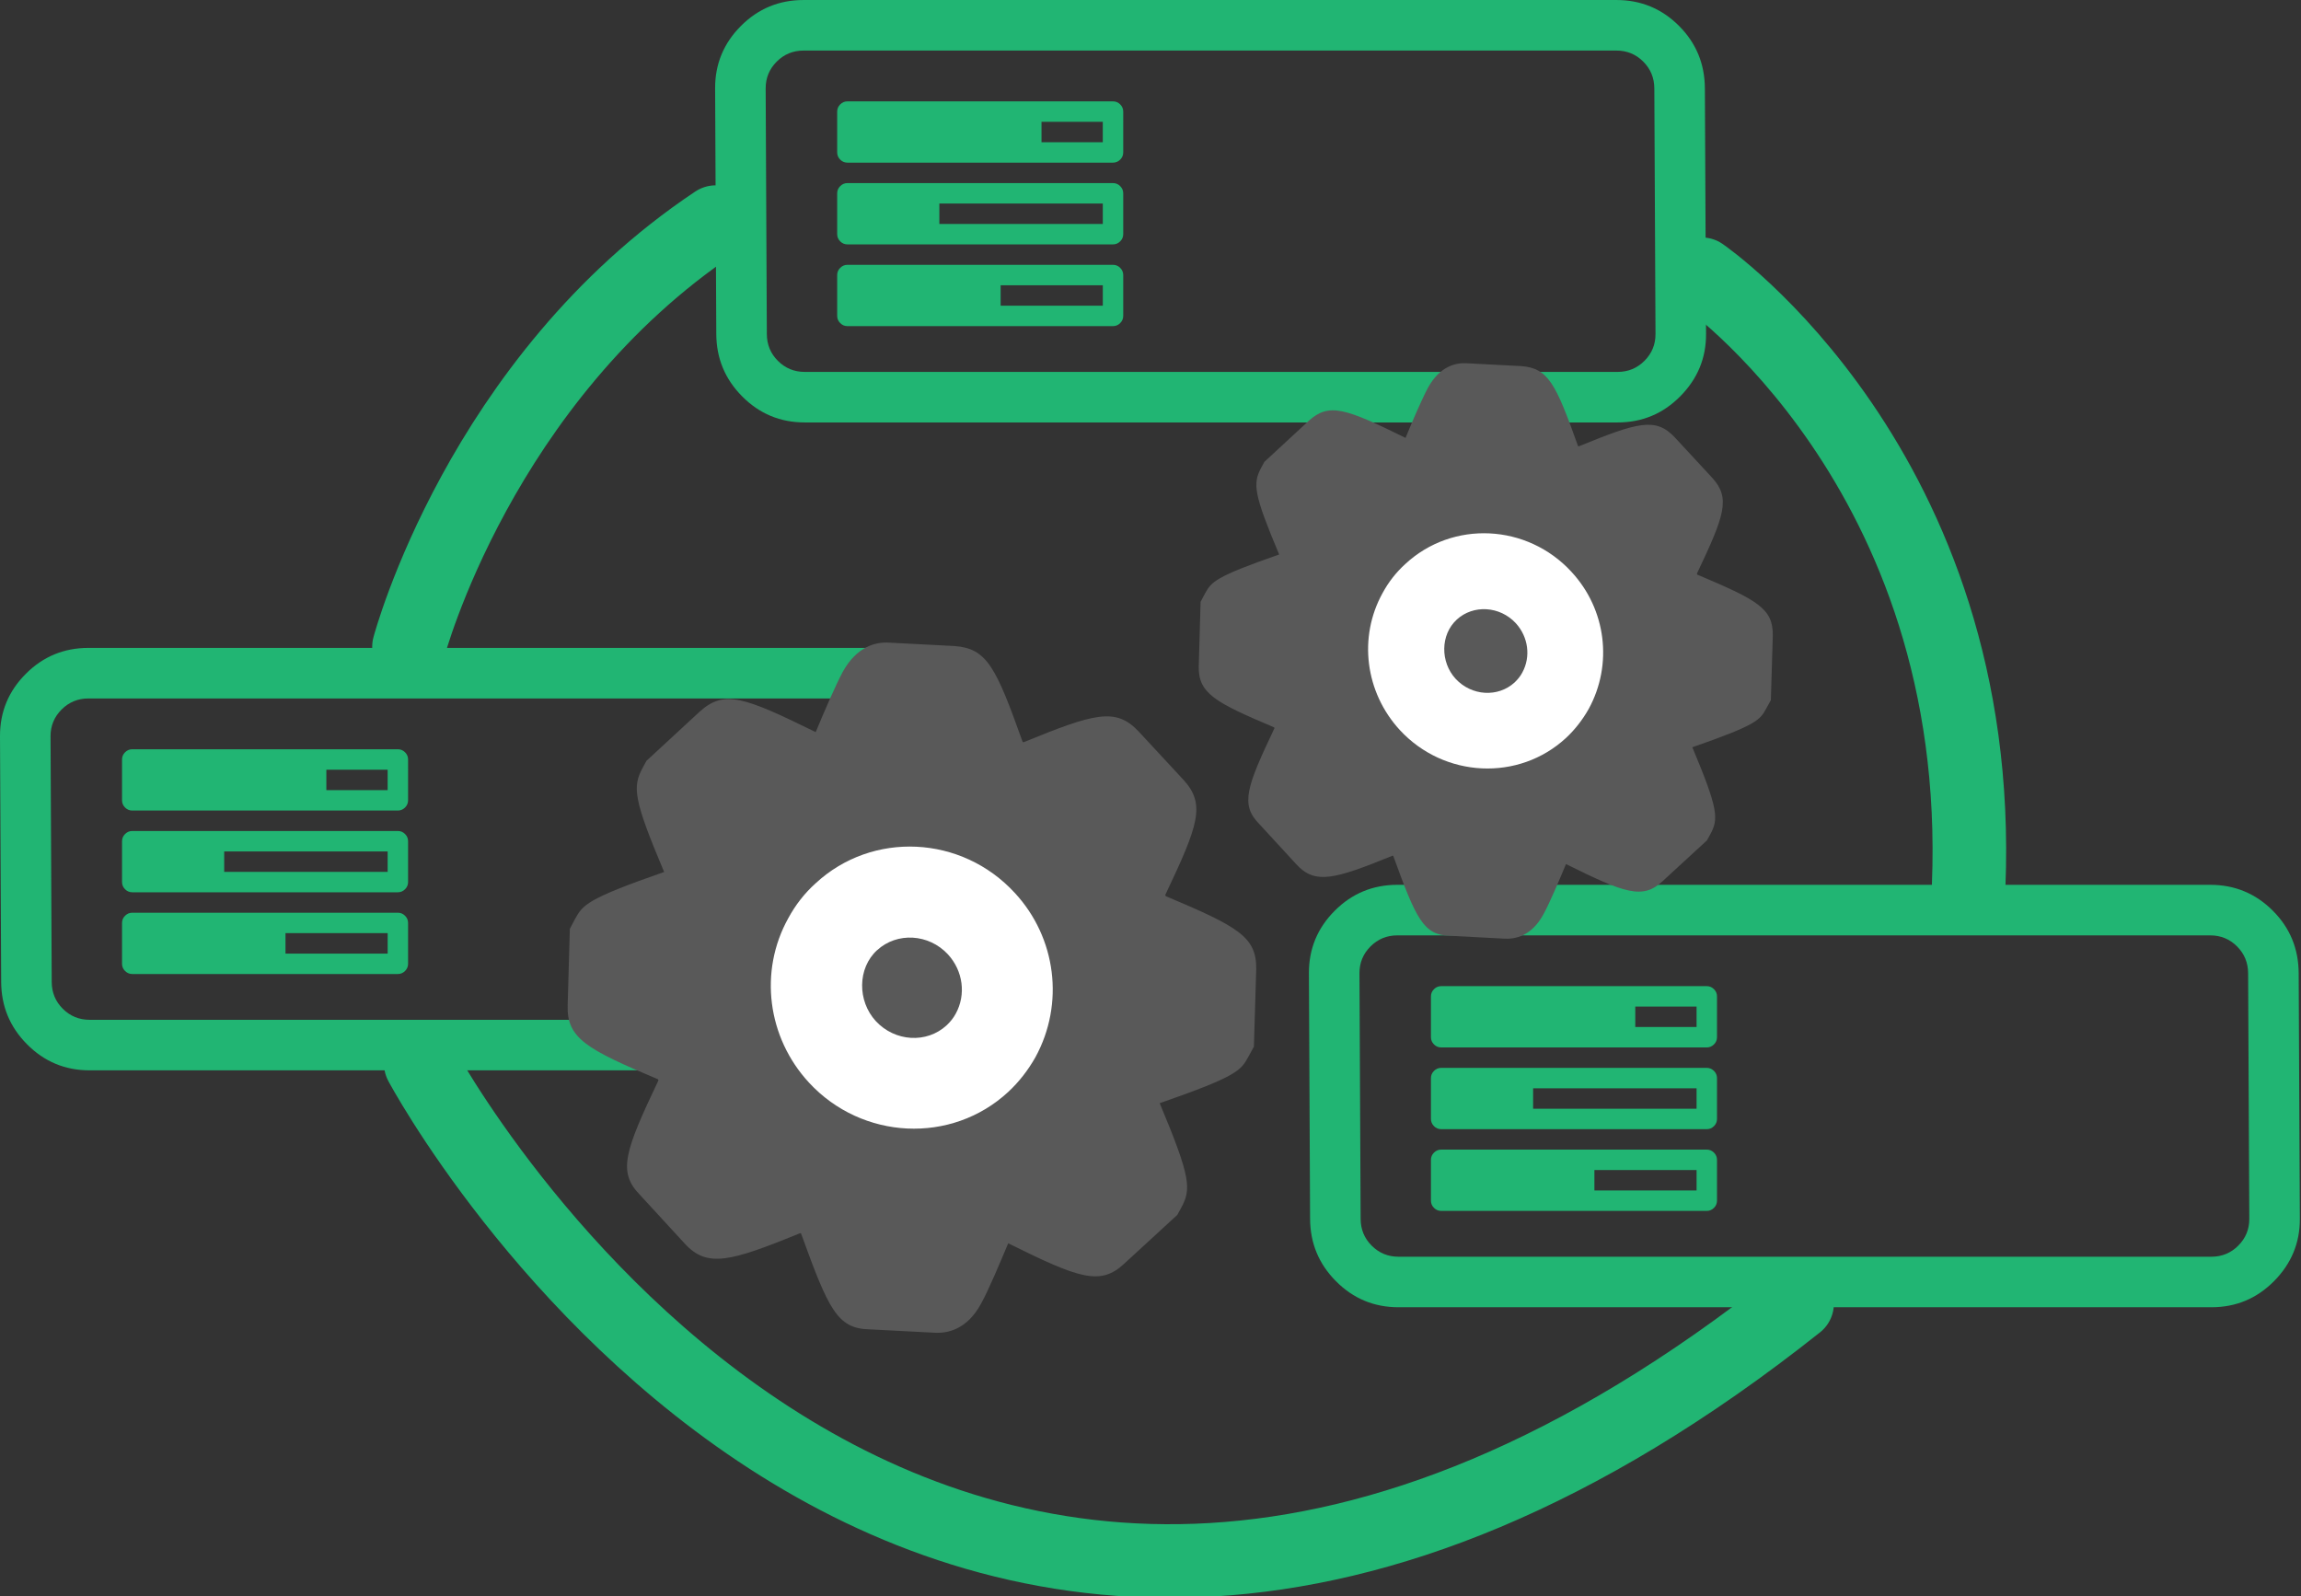
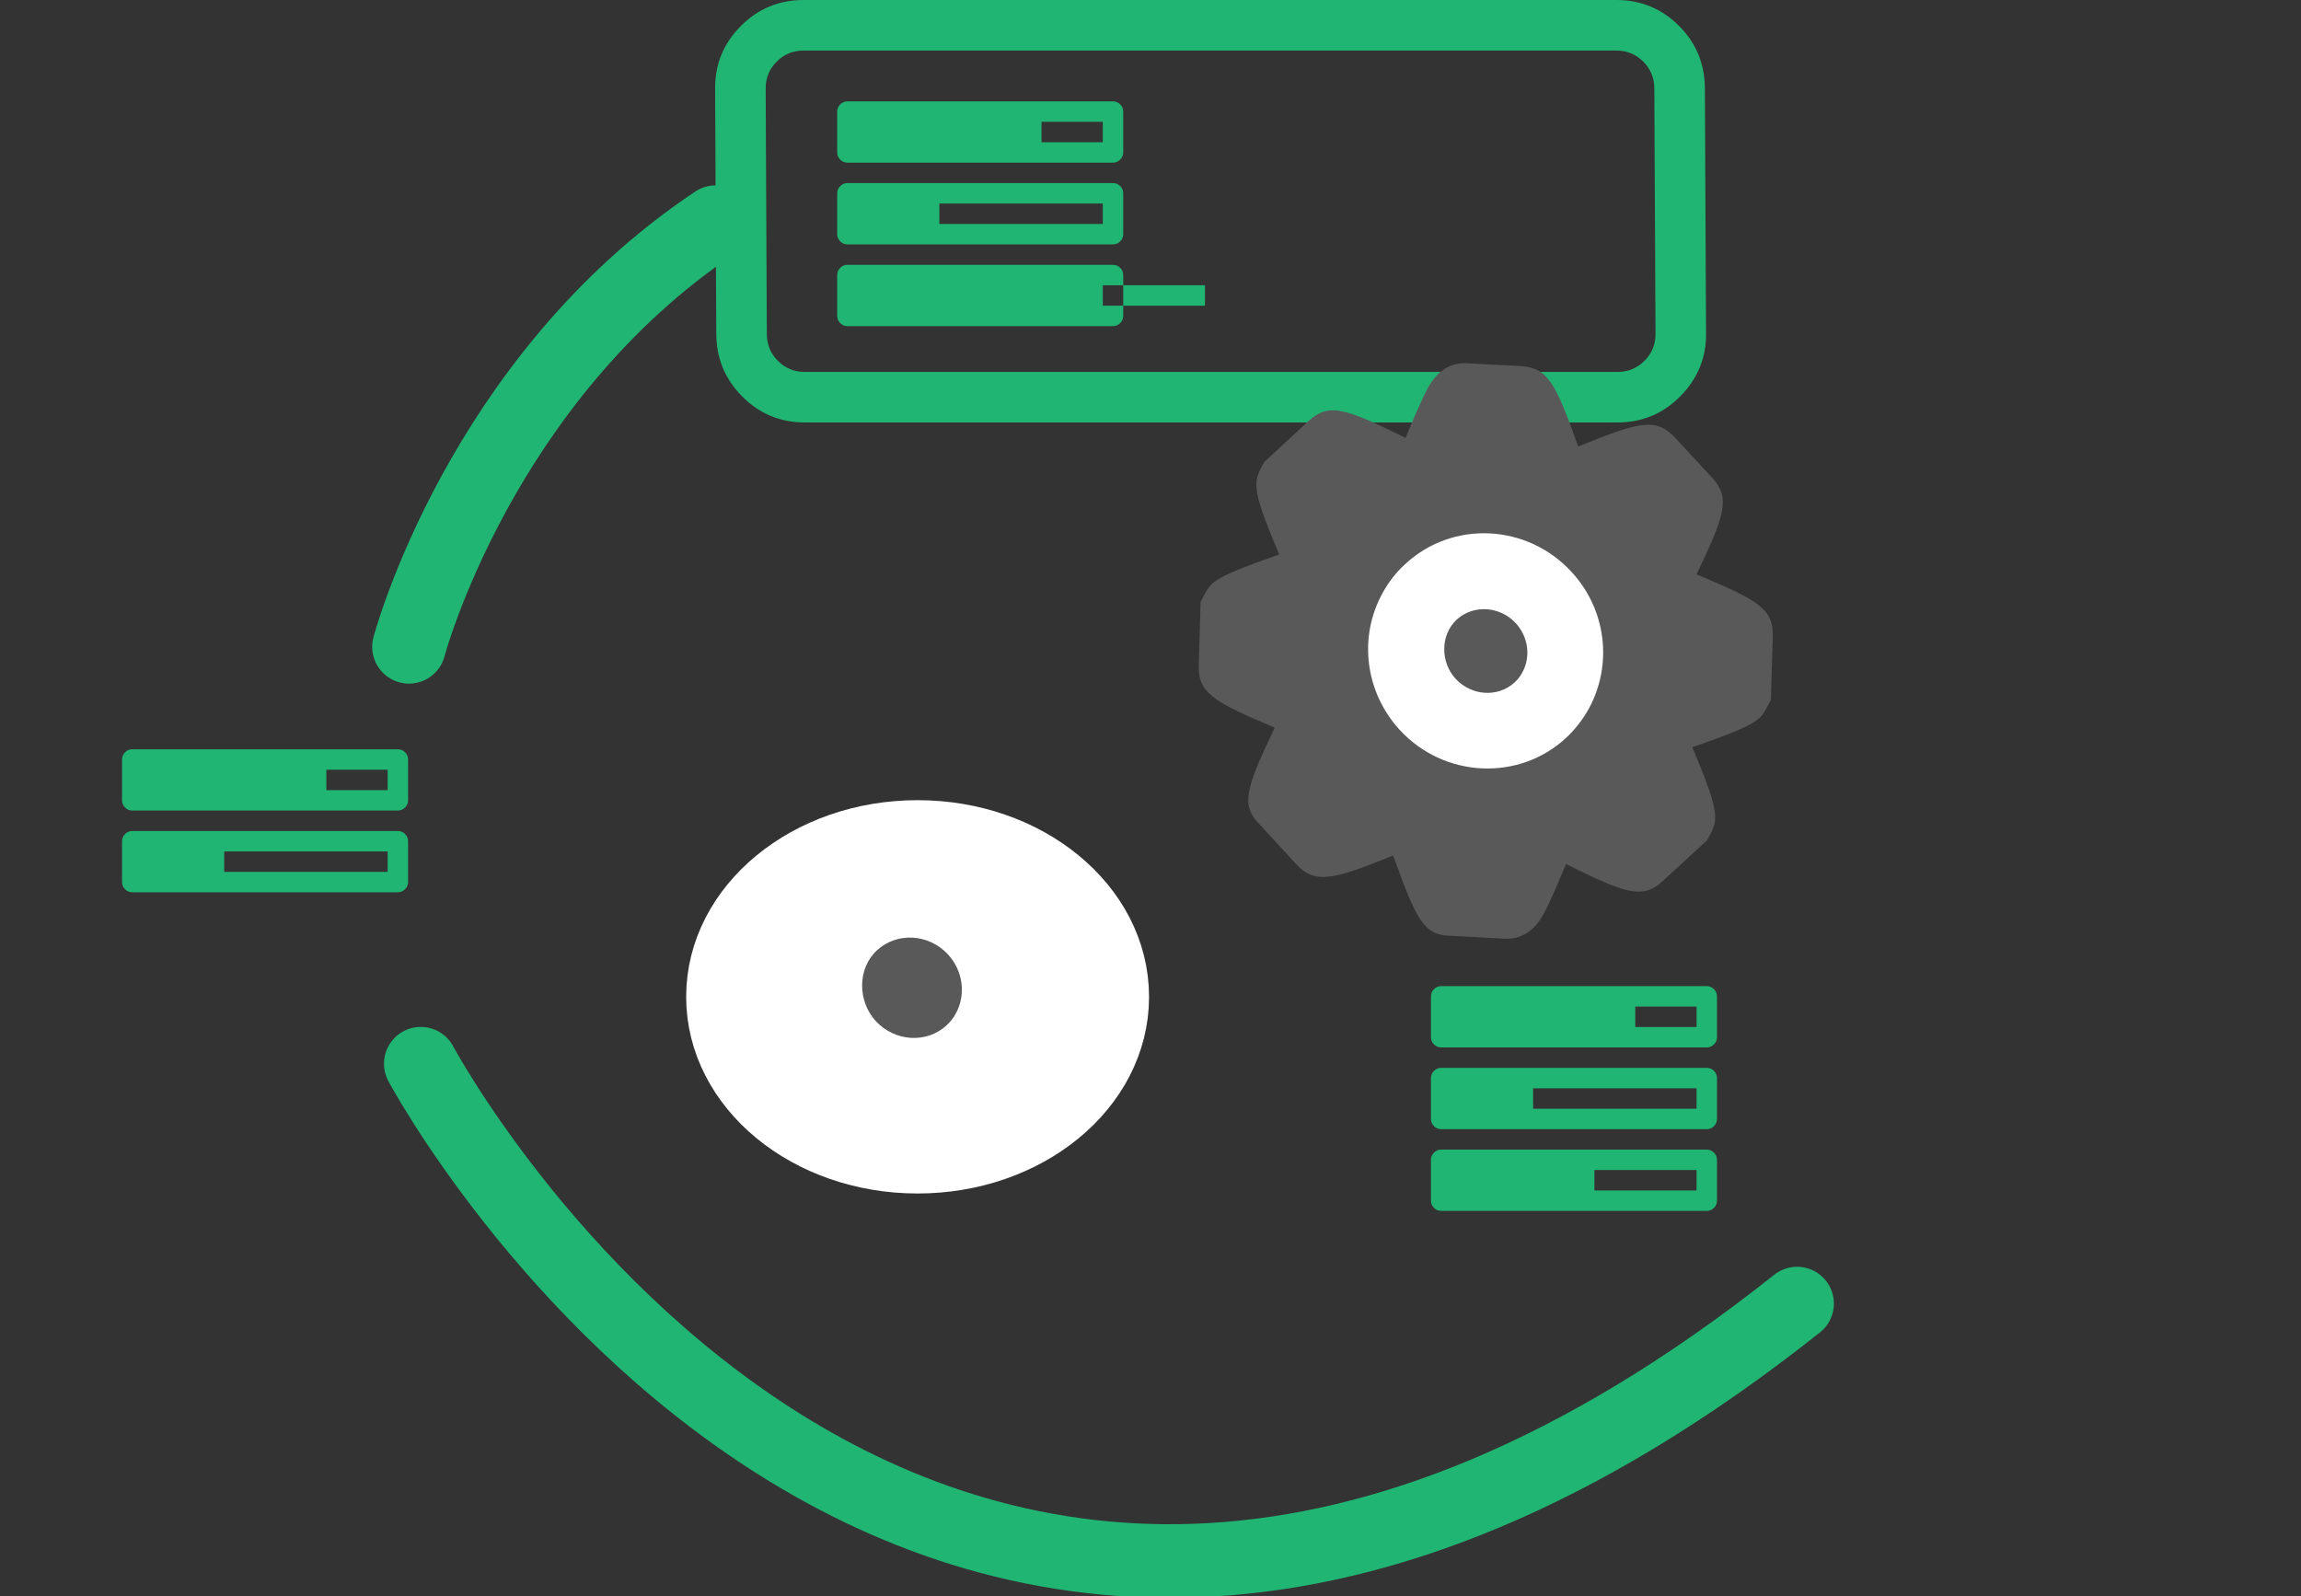
<svg xmlns="http://www.w3.org/2000/svg" xmlns:ns1="http://www.inkscape.org/namespaces/inkscape" xmlns:ns2="http://sodipodi.sourceforge.net/DTD/sodipodi-0.dtd" width="78.195mm" height="54.238mm" viewBox="0 0 78.195 54.238" version="1.1" id="svg8" ns1:version="0.92.1 r15371" ns2:docname="server cluster.svg">
  <rect x="0" y="0" width="78.195" height="54.238" fill="#333333" stroke="none" />
  <defs id="defs2">
    <marker ns1:stockid="Arrow1Lend" orient="auto" refY="0" refX="0" id="Arrow1Lend" style="overflow:visible" ns1:isstock="true">
      <path id="path4607" d="M 0,0 5,-5 -12.5,0 5,5 Z" style="fill:#21b573;fill-opacity:1;fill-rule:evenodd;stroke:#21b573;stroke-width:1pt;stroke-opacity:1" transform="matrix(-0.8,0,0,-0.8,-10,0)" ns1:connector-curvature="0" />
    </marker>
  </defs>
  <ns2:namedview id="base" pagecolor="#ffffff" bordercolor="#666666" borderopacity="1.0" ns1:pageopacity="0.0" ns1:pageshadow="2" ns1:zoom="1.4" ns1:cx="219.63987" ns1:cy="96.039326" ns1:document-units="mm" ns1:current-layer="layer1" showgrid="false" ns1:window-width="1366" ns1:window-height="708" ns1:window-x="0" ns1:window-y="31" ns1:window-maximized="1" fit-margin-top="0" fit-margin-left="0" fit-margin-right="0" fit-margin-bottom="0" />
  <g ns1:label="Layer 1" ns1:groupmode="layer" id="layer1" transform="translate(-68,-60.614)">
    <g transform="matrix(0.047,0,0,0.047,68,82.631)" id="g8">
      <g id="g6">
-         <path style="fill:#21b573" ns1:connector-curvature="0" d="M 696.927,18.71 C 684.463,6.242 669.378,0.007 651.679,0.007 H 63.954 C 46.251,0.007 31.164,6.242 18.701,18.711 6.235,31.177 -0.084,46.261 0,63.96 l 0.845,177.528 c 0.083,17.515 6.232,32.552 18.701,45.11 12.467,12.566 27.553,18.843 45.253,18.843 H 652.531 c 17.699,0 32.777,-6.276 45.248,-18.843 12.47,-12.559 18.788,-27.596 18.705,-45.11 L 715.639,63.96 c -0.084,-17.699 -6.245,-32.783 -18.712,-45.25 z m -16.992,222.787 c 0.036,7.614 -2.673,14.089 -8.001,19.414 -5.324,5.332 -11.799,7.994 -19.41,7.994 H 64.799 c -7.614,0 -14.082,-2.662 -19.414,-7.994 -5.33,-5.325 -7.956,-11.8 -7.992,-19.414 L 36.548,63.965 c -0.036,-7.613 2.662,-14.086 7.992,-19.414 5.327,-5.327 11.8,-7.994 19.414,-7.994 h 587.732 c 7.61,0 14.086,2.663 19.41,7.994 5.325,5.328 7.958,11.801 7.994,19.414 z" id="path2" ns2:nodetypes="csscsscsscsscscsscsscsscss" />
-       </g>
+         </g>
    </g>
    <g transform="matrix(0.019,0,0,0.019,72.147,85.034)" id="g10">
      <g id="g8-1">
-         <path style="fill:#21b573" ns1:connector-curvature="0" d="M 493.356,347.177 H 18.274 c -4.952,0 -9.233,1.811 -12.851,5.425 C 1.809,356.215 0,360.506 0,365.455 v 73.083 c 0,4.942 1.809,9.233 5.424,12.847 3.621,3.614 7.904,5.428 12.851,5.428 h 475.082 c 4.944,0 9.232,-1.813 12.85,-5.428 3.614,-3.613 5.425,-7.904 5.425,-12.847 v -73.083 c 0,-4.949 -1.811,-9.24 -5.425,-12.854 -3.619,-3.614 -7.907,-5.424 -12.851,-5.424 z m -18.272,73.094 H 292.369 v -36.548 h 182.723 v 36.548 z" id="path2-2" />
        <path style="fill:#21b573" ns1:connector-curvature="0" d="M 493.356,201 H 18.274 c -4.952,0 -9.233,1.809 -12.851,5.426 C 1.809,210.041 0,214.324 0,219.271 v 73.087 c 0,4.948 1.809,9.233 5.424,12.847 3.621,3.614 7.904,5.428 12.851,5.428 h 475.082 c 4.944,0 9.232,-1.813 12.85,-5.428 3.614,-3.613 5.425,-7.898 5.425,-12.847 v -73.087 c 0,-4.947 -1.811,-9.229 -5.425,-12.845 C 502.588,202.808 498.3,201 493.356,201 Z m -18.278,73.09 h -292.35 v -36.543 h 292.35 z" id="path4" />
        <path style="fill:#21b573" ns1:connector-curvature="0" d="m 506.206,60.243 c -3.617,-3.612 -7.905,-5.424 -12.85,-5.424 H 18.274 c -4.952,0 -9.233,1.812 -12.851,5.424 C 1.809,63.86 0,68.145 0,73.093 v 73.085 c 0,4.952 1.809,9.235 5.424,12.85 3.621,3.617 7.904,5.424 12.851,5.424 h 475.082 c 4.944,0 9.232,-1.807 12.85,-5.424 3.614,-3.615 5.425,-7.898 5.425,-12.85 V 73.093 c -0.002,-4.948 -1.812,-9.23 -5.426,-12.85 z m -31.128,67.668 H 365.449 V 91.364 h 109.629 z" id="path6" />
      </g>
    </g>
    <g transform="matrix(0.047,0,0,0.047,92.302,60.614)" id="g8-9">
      <g id="g6-1">
        <path style="fill:#21b573" ns1:connector-curvature="0" d="M 696.927,18.71 C 684.463,6.242 669.378,0.007 651.679,0.007 H 63.954 C 46.251,0.007 31.164,6.242 18.701,18.711 6.235,31.177 -0.084,46.261 0,63.96 l 0.845,177.528 c 0.083,17.515 6.232,32.552 18.701,45.11 12.467,12.566 27.553,18.843 45.253,18.843 H 652.531 c 17.699,0 32.777,-6.276 45.248,-18.843 12.47,-12.559 18.788,-27.596 18.705,-45.11 L 715.639,63.96 c -0.084,-17.699 -6.245,-32.783 -18.712,-45.25 z m -16.992,222.787 c 0.036,7.614 -2.673,14.089 -8.001,19.414 -5.324,5.332 -11.799,7.994 -19.41,7.994 H 64.799 c -7.614,0 -14.082,-2.662 -19.414,-7.994 -5.33,-5.325 -7.956,-11.8 -7.992,-19.414 L 36.548,63.965 c -0.036,-7.613 2.662,-14.086 7.992,-19.414 5.327,-5.327 11.8,-7.994 19.414,-7.994 h 587.732 c 7.61,0 14.086,2.663 19.41,7.994 5.325,5.328 7.958,11.801 7.994,19.414 z" id="path2-27" ns2:nodetypes="csscsscsscsscscsscsscsscss" />
      </g>
    </g>
    <g transform="matrix(0.019,0,0,0.019,96.45,63.017)" id="g10-0">
      <g id="g8-1-9">
-         <path style="fill:#21b573" ns1:connector-curvature="0" d="M 493.356,347.177 H 18.274 c -4.952,0 -9.233,1.811 -12.851,5.425 C 1.809,356.215 0,360.506 0,365.455 v 73.083 c 0,4.942 1.809,9.233 5.424,12.847 3.621,3.614 7.904,5.428 12.851,5.428 h 475.082 c 4.944,0 9.232,-1.813 12.85,-5.428 3.614,-3.613 5.425,-7.904 5.425,-12.847 v -73.083 c 0,-4.949 -1.811,-9.24 -5.425,-12.854 -3.619,-3.614 -7.907,-5.424 -12.851,-5.424 z m -18.272,73.094 H 292.369 v -36.548 h 182.723 v 36.548 z" id="path2-2-3" />
+         <path style="fill:#21b573" ns1:connector-curvature="0" d="M 493.356,347.177 H 18.274 c -4.952,0 -9.233,1.811 -12.851,5.425 C 1.809,356.215 0,360.506 0,365.455 v 73.083 c 0,4.942 1.809,9.233 5.424,12.847 3.621,3.614 7.904,5.428 12.851,5.428 h 475.082 c 4.944,0 9.232,-1.813 12.85,-5.428 3.614,-3.613 5.425,-7.904 5.425,-12.847 v -73.083 c 0,-4.949 -1.811,-9.24 -5.425,-12.854 -3.619,-3.614 -7.907,-5.424 -12.851,-5.424 z m -18.272,73.094 v -36.548 h 182.723 v 36.548 z" id="path2-2-3" />
        <path style="fill:#21b573" ns1:connector-curvature="0" d="M 493.356,201 H 18.274 c -4.952,0 -9.233,1.809 -12.851,5.426 C 1.809,210.041 0,214.324 0,219.271 v 73.087 c 0,4.948 1.809,9.233 5.424,12.847 3.621,3.614 7.904,5.428 12.851,5.428 h 475.082 c 4.944,0 9.232,-1.813 12.85,-5.428 3.614,-3.613 5.425,-7.898 5.425,-12.847 v -73.087 c 0,-4.947 -1.811,-9.229 -5.425,-12.845 C 502.588,202.808 498.3,201 493.356,201 Z m -18.278,73.09 h -292.35 v -36.543 h 292.35 z" id="path4-6" />
        <path style="fill:#21b573" ns1:connector-curvature="0" d="m 506.206,60.243 c -3.617,-3.612 -7.905,-5.424 -12.85,-5.424 H 18.274 c -4.952,0 -9.233,1.812 -12.851,5.424 C 1.809,63.86 0,68.145 0,73.093 v 73.085 c 0,4.952 1.809,9.235 5.424,12.85 3.621,3.617 7.904,5.424 12.851,5.424 h 475.082 c 4.944,0 9.232,-1.807 12.85,-5.424 3.614,-3.615 5.425,-7.898 5.425,-12.85 V 73.093 c -0.002,-4.948 -1.812,-9.23 -5.426,-12.85 z m -31.128,67.668 H 365.449 V 91.364 h 109.629 z" id="path6-0" />
      </g>
    </g>
    <g transform="matrix(0.047,0,0,0.047,112.481,90.682)" id="g8-6">
      <g id="g6-2">
-         <path style="fill:#21b573" ns1:connector-curvature="0" d="M 696.927,18.71 C 684.463,6.242 669.378,0.007 651.679,0.007 H 63.954 C 46.251,0.007 31.164,6.242 18.701,18.711 6.235,31.177 -0.084,46.261 0,63.96 l 0.845,177.528 c 0.083,17.515 6.232,32.552 18.701,45.11 12.467,12.566 27.553,18.843 45.253,18.843 H 652.531 c 17.699,0 32.777,-6.276 45.248,-18.843 12.47,-12.559 18.788,-27.596 18.705,-45.11 L 715.639,63.96 c -0.084,-17.699 -6.245,-32.783 -18.712,-45.25 z m -16.992,222.787 c 0.036,7.614 -2.673,14.089 -8.001,19.414 -5.324,5.332 -11.799,7.994 -19.41,7.994 H 64.799 c -7.614,0 -14.082,-2.662 -19.414,-7.994 -5.33,-5.325 -7.956,-11.8 -7.992,-19.414 L 36.548,63.965 c -0.036,-7.613 2.662,-14.086 7.992,-19.414 5.327,-5.327 11.8,-7.994 19.414,-7.994 h 587.732 c 7.61,0 14.086,2.663 19.41,7.994 5.325,5.328 7.958,11.801 7.994,19.414 z" id="path2-6" ns2:nodetypes="csscsscsscsscscsscsscsscss" />
-       </g>
+         </g>
    </g>
    <g transform="matrix(0.019,0,0,0.019,116.628,93.084)" id="g10-1">
      <g id="g8-1-8">
        <path style="fill:#21b573" ns1:connector-curvature="0" d="M 493.356,347.177 H 18.274 c -4.952,0 -9.233,1.811 -12.851,5.425 C 1.809,356.215 0,360.506 0,365.455 v 73.083 c 0,4.942 1.809,9.233 5.424,12.847 3.621,3.614 7.904,5.428 12.851,5.428 h 475.082 c 4.944,0 9.232,-1.813 12.85,-5.428 3.614,-3.613 5.425,-7.904 5.425,-12.847 v -73.083 c 0,-4.949 -1.811,-9.24 -5.425,-12.854 -3.619,-3.614 -7.907,-5.424 -12.851,-5.424 z m -18.272,73.094 H 292.369 v -36.548 h 182.723 v 36.548 z" id="path2-2-7" />
        <path style="fill:#21b573" ns1:connector-curvature="0" d="M 493.356,201 H 18.274 c -4.952,0 -9.233,1.809 -12.851,5.426 C 1.809,210.041 0,214.324 0,219.271 v 73.087 c 0,4.948 1.809,9.233 5.424,12.847 3.621,3.614 7.904,5.428 12.851,5.428 h 475.082 c 4.944,0 9.232,-1.813 12.85,-5.428 3.614,-3.613 5.425,-7.898 5.425,-12.847 v -73.087 c 0,-4.947 -1.811,-9.229 -5.425,-12.845 C 502.588,202.808 498.3,201 493.356,201 Z m -18.278,73.09 h -292.35 v -36.543 h 292.35 z" id="path4-9" />
        <path style="fill:#21b573" ns1:connector-curvature="0" d="m 506.206,60.243 c -3.617,-3.612 -7.905,-5.424 -12.85,-5.424 H 18.274 c -4.952,0 -9.233,1.812 -12.851,5.424 C 1.809,63.86 0,68.145 0,73.093 v 73.085 c 0,4.952 1.809,9.235 5.424,12.85 3.621,3.617 7.904,5.424 12.851,5.424 h 475.082 c 4.944,0 9.232,-1.807 12.85,-5.424 3.614,-3.615 5.425,-7.898 5.425,-12.85 V 73.093 c -0.002,-4.948 -1.812,-9.23 -5.426,-12.85 z m -31.128,67.668 H 365.449 V 91.364 h 109.629 z" id="path6-2" />
      </g>
    </g>
    <path style="fill:none;stroke:#21b573;stroke-width:2.5;stroke-linecap:round;stroke-linejoin:round;stroke-miterlimit:4;stroke-dasharray:none;stroke-opacity:1" d="m 81.898,82.595 c 0,0 2.405,-9.087 10.424,-14.433" id="path4602" ns1:connector-curvature="0" />
-     <path style="fill:none;stroke:#21b573;stroke-width:2.5;stroke-linecap:round;stroke-linejoin:round;stroke-miterlimit:4;stroke-dasharray:none;stroke-opacity:1" d="m 125.83,69.933 c 0,0 9.638,6.615 9.071,20.789" id="path4898" ns1:connector-curvature="0" />
    <path style="fill:none;stroke:#21b573;stroke-width:2.5;stroke-linecap:round;stroke-linejoin:round;stroke-miterlimit:4;stroke-dasharray:none;stroke-opacity:1" d="m 82.299,96.761 c 0,0 16.972,31.805 46.772,8.152" id="path4902" ns1:connector-curvature="0" />
    <ellipse style="opacity:1;fill:#ffffff;fill-opacity:1;stroke:#ffffff;stroke-width:2.5;stroke-linecap:round;stroke-linejoin:round;stroke-miterlimit:4;stroke-dasharray:none;stroke-opacity:1" id="path4953" cx="118.271" cy="82.724" rx="4.725" ry="4.63" />
    <path d="m 117.503,81.672 c -0.556,0.512 -0.56,1.439 -0.037,2.009 0.543,0.587 1.441,0.64 2.005,0.124 0.108,-0.104 0.197,-0.213 0.261,-0.335 0.294,-0.538 0.208,-1.21 -0.222,-1.68 -0.543,-0.584 -1.443,-0.637 -2.008,-0.119 z" id="path20" ns1:connector-curvature="0" style="fill:#595959;fill-opacity:1;stroke-width:0.086" />
    <path d="m 115.325,89.691 0.022,0.007 c 0.781,2.158 1.028,2.695 1.933,2.717 l 1.831,0.096 c 0.388,0.026 0.937,-0.092 1.335,-0.819 0.212,-0.38 0.543,-1.168 0.771,-1.715 2.005,0.994 2.609,1.214 3.287,0.578 l 1.504,-1.383 0.104,-0.189 c 0.297,-0.541 0.288,-0.85 -0.601,-2.976 2.211,-0.768 2.298,-0.926 2.515,-1.324 l 0.153,-0.277 0.066,-2.19 c 0.013,-0.919 -0.5,-1.204 -2.566,-2.075 l -0.013,-0.034 c 0.934,-1.968 1.151,-2.559 0.527,-3.249 l -1.283,-1.386 c -0.646,-0.684 -1.249,-0.511 -3.258,0.309 l -0.026,-0.011 c -0.756,-2.116 -1.009,-2.644 -1.926,-2.715 l -1.846,-0.096 c -0.384,-0.028 -0.924,0.103 -1.323,0.824 -0.208,0.386 -0.542,1.163 -0.766,1.711 -2.049,-1.006 -2.6,-1.206 -3.293,-0.577 l -1.504,1.391 -0.1,0.185 c -0.307,0.556 -0.261,0.912 0.602,2.964 -2.215,0.769 -2.301,0.937 -2.521,1.327 l -0.149,0.282 -0.062,2.163 c -0.03,0.941 0.533,1.246 2.559,2.101 l 0.013,0.03 c -0.946,1.996 -1.167,2.592 -0.522,3.249 l 1.258,1.368 c 0.643,0.71 1.306,0.516 3.281,-0.286 z m 6.081,-9.641 c 1.179,1.274 1.409,3.144 0.583,4.655 -0.208,0.368 -0.463,0.698 -0.769,0.984 -1.608,1.488 -4.144,1.363 -5.648,-0.265 -1.179,-1.28 -1.419,-3.151 -0.59,-4.653 0.204,-0.378 0.463,-0.709 0.777,-0.993 1.606,-1.489 4.138,-1.37 5.646,0.27 z" id="path22" ns1:connector-curvature="0" style="fill:#595959;fill-opacity:1;stroke-width:0.086" />
    <ellipse style="opacity:1;fill:#ffffff;fill-opacity:1;stroke:#ffffff;stroke-width:2.5;stroke-linecap:round;stroke-linejoin:round;stroke-miterlimit:4;stroke-dasharray:none;stroke-opacity:1" id="path4951" cx="99.183" cy="94.489" rx="6.615" ry="5.433" />
    <path d="m 97.806,92.903 c -0.669,0.614 -0.672,1.727 -0.044,2.41 0.651,0.703 1.727,0.767 2.404,0.147 0.131,-0.123 0.237,-0.256 0.313,-0.399 0.355,-0.646 0.25,-1.453 -0.264,-2.014 -0.651,-0.703 -1.731,-0.765 -2.408,-0.143 z" id="path26" ns1:connector-curvature="0" style="fill:#595959;fill-opacity:1;stroke-width:0.086" />
-     <path d="m 95.194,102.521 0.028,0.009 c 0.936,2.587 1.233,3.231 2.317,3.258 l 2.196,0.114 c 0.466,0.033 1.127,-0.109 1.601,-0.981 0.255,-0.455 0.651,-1.402 0.926,-2.057 2.405,1.192 3.128,1.455 3.943,0.692 l 1.804,-1.658 0.124,-0.226 c 0.355,-0.65 0.343,-1.021 -0.723,-3.569 2.655,-0.922 2.758,-1.113 3.019,-1.588 l 0.182,-0.333 0.079,-2.627 c 0.016,-1.102 -0.598,-1.444 -3.076,-2.489 l -0.015,-0.04 c 1.12,-2.362 1.379,-3.069 0.632,-3.897 l -1.54,-1.661 c -0.775,-0.823 -1.497,-0.615 -3.908,0.369 l -0.031,-0.012 c -0.907,-2.539 -1.21,-3.172 -2.309,-3.257 l -2.217,-0.115 c -0.458,-0.034 -1.105,0.124 -1.585,0.988 -0.249,0.464 -0.65,1.396 -0.921,2.052 -2.457,-1.207 -3.116,-1.445 -3.948,-0.691 l -1.804,1.667 -0.12,0.222 c -0.369,0.668 -0.315,1.095 0.721,3.555 -2.658,0.923 -2.761,1.125 -3.025,1.592 l -0.179,0.339 -0.074,2.593 c -0.037,1.13 0.639,1.496 3.069,2.52 l 0.016,0.037 c -1.135,2.393 -1.4,3.109 -0.625,3.896 l 1.509,1.641 c 0.77,0.852 1.565,0.618 3.934,-0.344 z m 7.293,-11.563 c 1.414,1.529 1.69,3.771 0.7,5.583 -0.249,0.44 -0.556,0.837 -0.924,1.179 -1.928,1.786 -4.968,1.636 -6.772,-0.317 -1.416,-1.533 -1.704,-3.778 -0.707,-5.579 0.246,-0.454 0.554,-0.852 0.932,-1.192 1.925,-1.785 4.963,-1.641 6.771,0.326 z" id="path28" ns1:connector-curvature="0" style="fill:#595959;fill-opacity:1;stroke-width:0.086" />
  </g>
</svg>